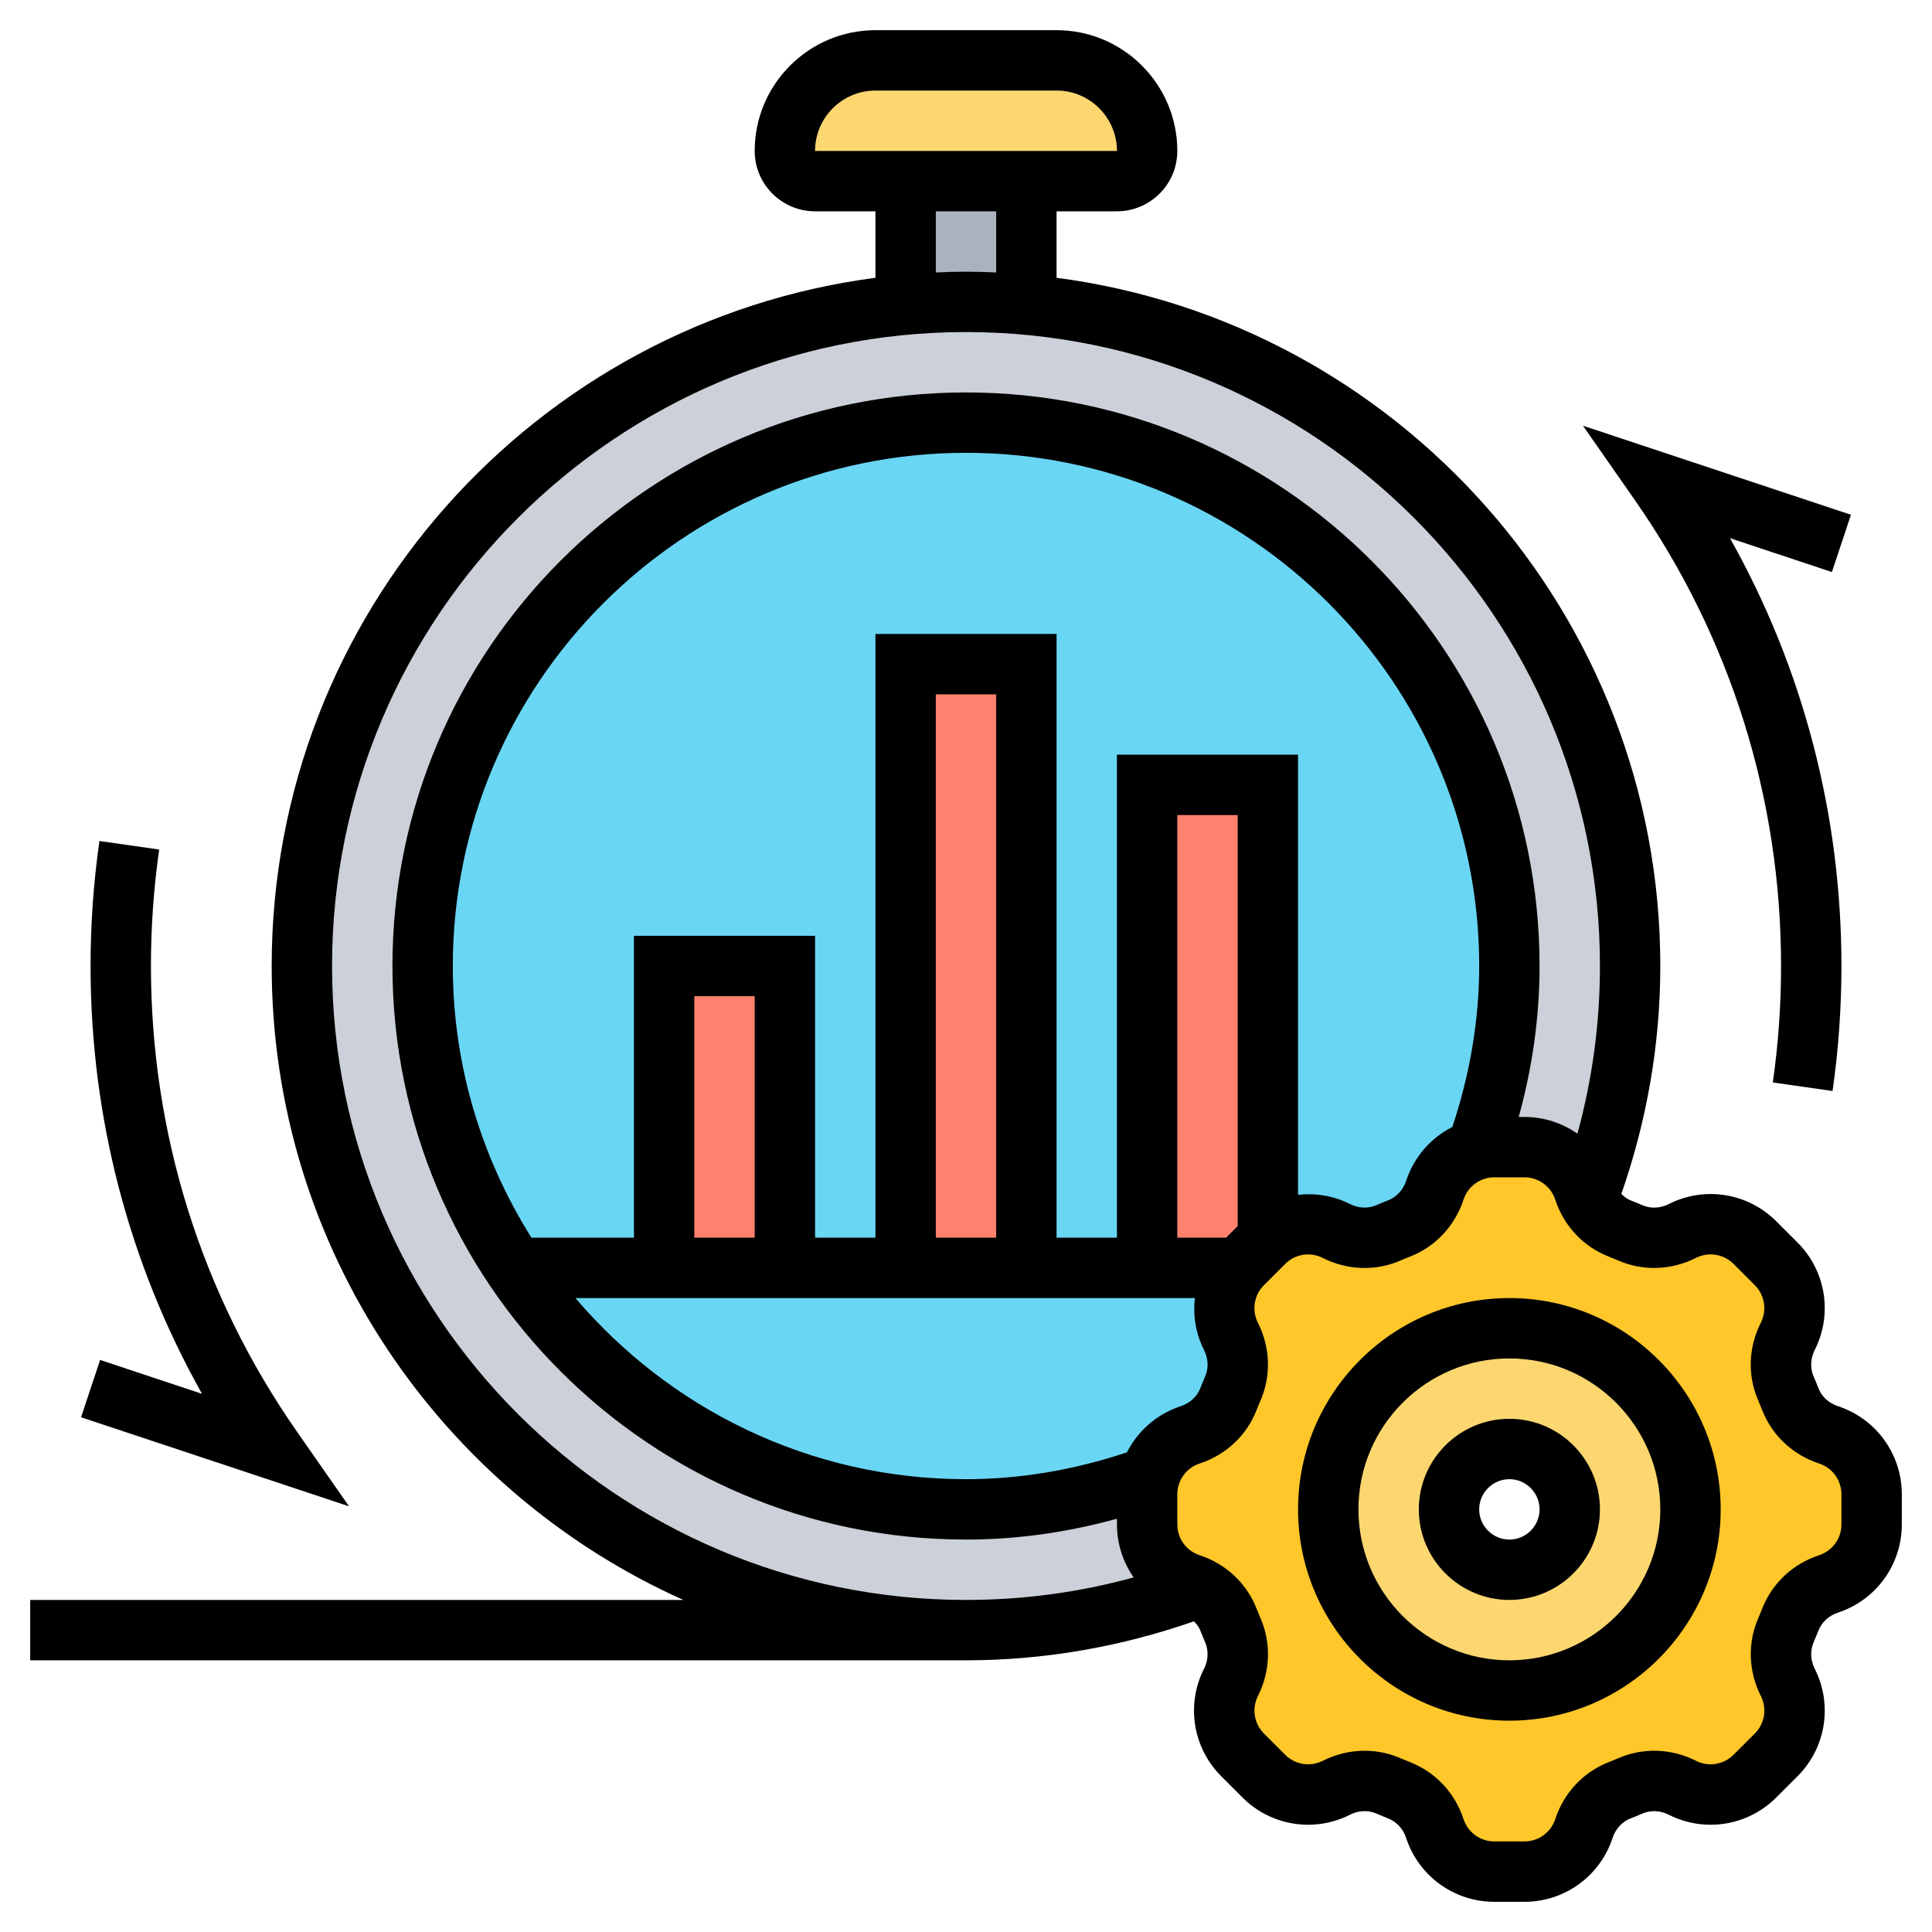
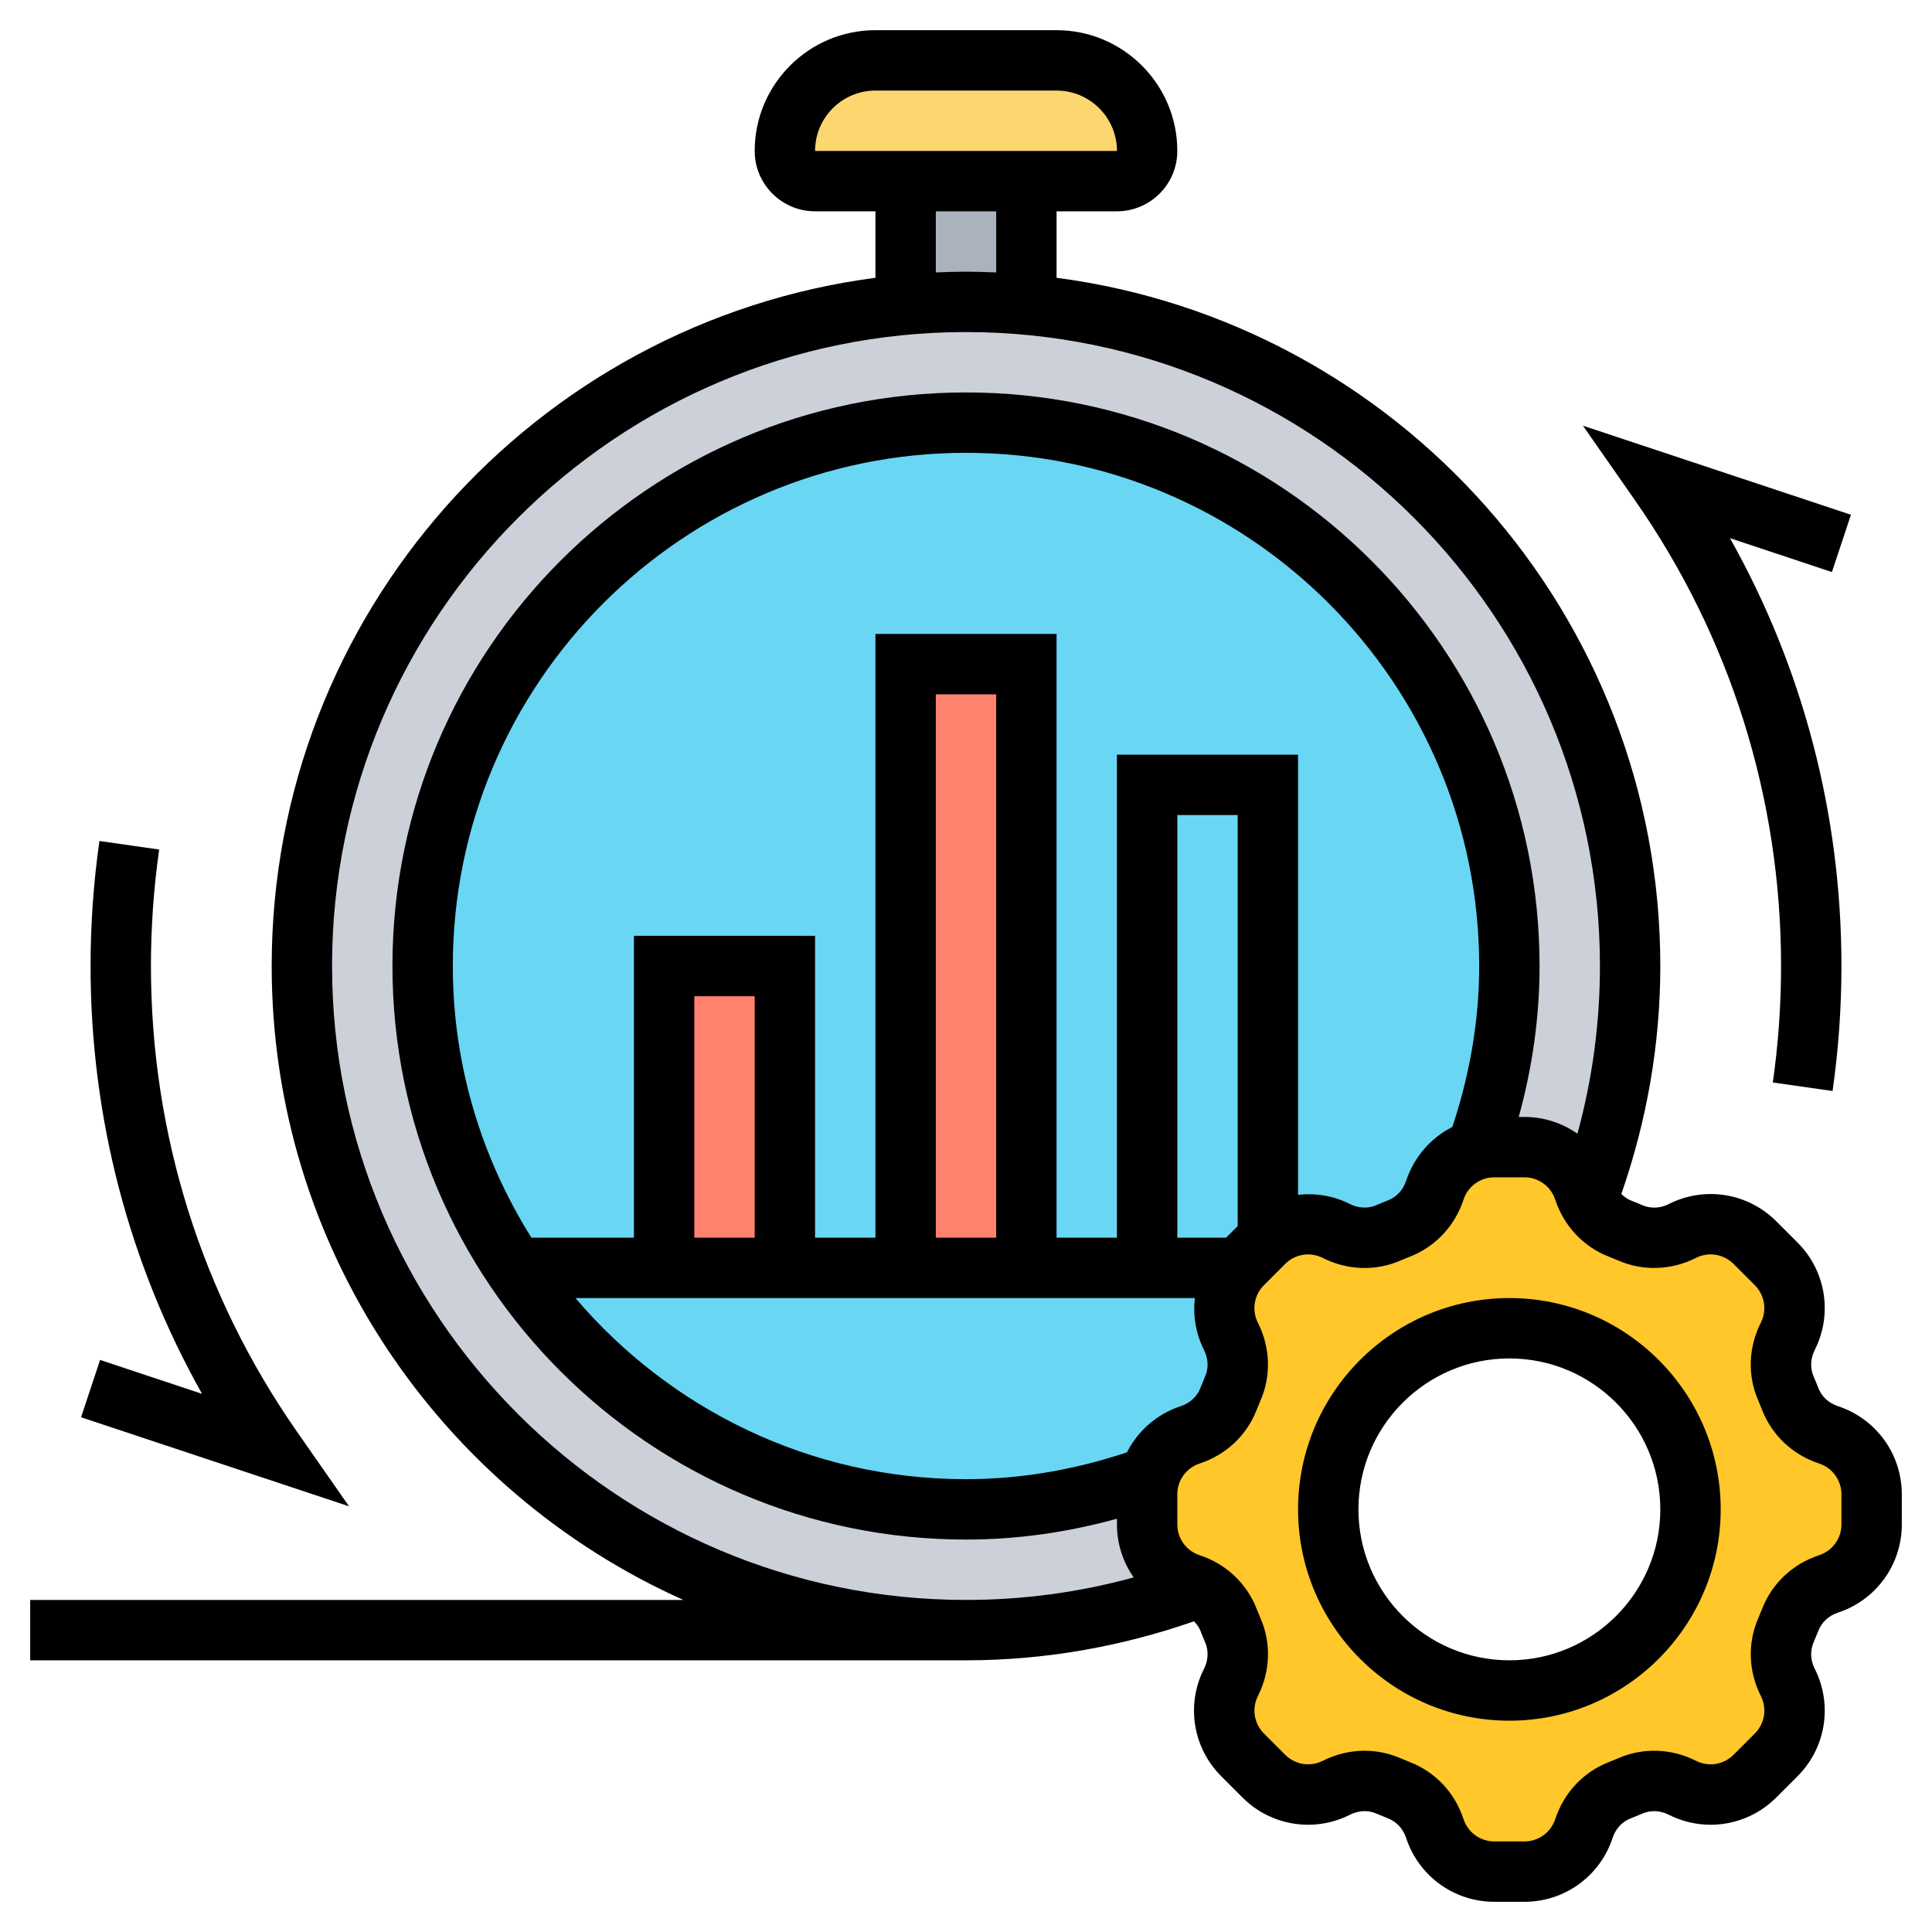
<svg xmlns="http://www.w3.org/2000/svg" id="Layer_5" enable-background="new 0 0 64 64" height="512" viewBox="0 0 64 64" width="512">
  <g>
    <g>
      <g>
        <path d="m35 2c1.66 0 3 1.34 3 3 0 .55-.45 1-1 1h-3-4-3c-.55 0-1-.45-1-1 0-.83.34-1.58.88-2.12s1.29-.88 2.12-.88z" fill="#fcd770" />
      </g>
      <g>
        <path d="m34 6v4.09c-.66-.06-1.32-.09-2-.09s-1.34.03-2 .09v-4.09z" fill="#aab2bd" />
      </g>
      <g>
        <circle cx="32" cy="32" fill="#69d6f4" r="18" />
      </g>
      <g>
        <path d="m39.72 52.6c-2.4.9-5 1.4-7.72 1.4-12.15 0-22-9.85-22-22 0-11.48 8.79-20.9 20-21.91.66-.06 1.32-.09 2-.09s1.34.03 2 .09c11.21 1.01 20 10.43 20 21.91 0 2.72-.5 5.32-1.4 7.72-.06-.09-.1-.19-.13-.29-.28-.85-1.08-1.43-1.97-1.43h-1c-.2 0-.4.03-.58.09.69-1.9 1.08-3.95 1.08-6.09 0-9.94-8.06-18-18-18s-18 8.06-18 18c0 3.7 1.12 7.14 3.04 10 3.22 4.82 8.72 8 14.96 8 2.14 0 4.19-.39 6.09-1.08-.06.18-.09.38-.09.58v1c0 .89.58 1.69 1.43 1.97.1.03.2.07.29.13z" fill="#ccd1d9" />
      </g>
      <g>
-         <path d="m42 26v15.05c-.05.03-.09.07-.13.11l-.71.71c-.04.04-.08.08-.11.13h-3.05v-16z" fill="#ff826e" />
-       </g>
+         </g>
      <g>
        <path d="m30 22h4v20h-4z" fill="#ff826e" />
      </g>
      <g>
        <path d="m22 32h4v10h-4z" fill="#ff826e" />
      </g>
      <g>
        <path d="m50.5 38c.89 0 1.69.58 1.97 1.43.03.1.07.2.13.29.21.44.59.79 1.05.97l.36.15c.25.11.52.16.79.16.32 0 .64-.07.93-.22.8-.41 1.77-.25 2.4.38l.71.71c.4.4.61.93.61 1.46 0 .32-.08.64-.23.94-.27.54-.3 1.17-.06 1.72.05.12.1.24.15.36.22.56.69.99 1.26 1.18.85.28 1.43 1.08 1.43 1.97v1c0 .89-.58 1.69-1.43 1.97-.57.19-1.04.62-1.26 1.18-.05.12-.1.24-.15.36-.11.25-.16.52-.16.79 0 .32.07.64.22.93.41.8.25 1.77-.38 2.4l-.71.71c-.4.4-.93.61-1.46.61-.32 0-.64-.08-.94-.23-.54-.27-1.17-.3-1.72-.06-.12.05-.24.1-.36.15-.56.22-.99.69-1.18 1.26-.28.85-1.08 1.43-1.97 1.43h-1c-.89 0-1.69-.58-1.97-1.43-.19-.57-.62-1.04-1.18-1.26-.12-.05-.24-.1-.36-.15-.25-.11-.52-.16-.79-.16-.32 0-.64.07-.93.22-.8.41-1.77.25-2.4-.38l-.71-.71c-.4-.4-.61-.93-.61-1.46 0-.32.08-.64.23-.94.27-.54.3-1.17.06-1.72-.05-.12-.1-.24-.15-.36-.18-.46-.53-.84-.97-1.05-.09-.06-.19-.1-.29-.13-.85-.28-1.43-1.08-1.43-1.97v-1c0-.2.03-.4.09-.58.19-.64.68-1.17 1.34-1.39.57-.19 1.04-.62 1.26-1.18.05-.12.1-.24.15-.36.11-.25.16-.52.16-.79 0-.32-.07-.64-.22-.93-.38-.75-.27-1.65.27-2.27.03-.05.07-.09.11-.13l.71-.71c.04-.04.08-.08.13-.11.38-.33.85-.5 1.33-.5.32 0 .64.08.94.23.54.27 1.17.3 1.72.06.12-.05.24-.1.36-.15.56-.22.99-.69 1.18-1.26.22-.66.75-1.15 1.39-1.34.18-.06.38-.09.58-.09zm5.5 12c0-3.31-2.69-6-6-6s-6 2.69-6 6 2.69 6 6 6 6-2.69 6-6z" fill="#ffc729" />
      </g>
      <g>
-         <path d="m50 44c3.31 0 6 2.69 6 6s-2.69 6-6 6-6-2.69-6-6 2.69-6 6-6zm2 6c0-1.1-.9-2-2-2s-2 .9-2 2 .9 2 2 2 2-.9 2-2z" fill="#fcd770" />
-       </g>
+         </g>
    </g>
    <g>
      <path d="m50 43c-3.86 0-7 3.14-7 7s3.14 7 7 7 7-3.14 7-7-3.14-7-7-7zm0 12c-2.757 0-5-2.243-5-5s2.243-5 5-5 5 2.243 5 5-2.243 5-5 5z" />
-       <path d="m50 47c-1.654 0-3 1.346-3 3s1.346 3 3 3 3-1.346 3-3-1.346-3-3-3zm0 4c-.551 0-1-.449-1-1s.449-1 1-1 1 .449 1 1-.449 1-1 1z" />
      <path d="m59 32c0 1.292-.092 2.59-.273 3.858l1.979.283c.195-1.361.294-2.754.294-4.141 0-5.013-1.269-9.86-3.693-14.173l3.377 1.123.631-1.898-8.878-2.95 1.724 2.471c3.166 4.537 4.839 9.872 4.839 15.427z" />
      <path d="m2.685 46.949 8.878 2.95-1.724-2.471c-3.166-4.538-4.839-9.873-4.839-15.428 0-1.292.092-2.59.273-3.858l-1.979-.283c-.195 1.361-.294 2.754-.294 4.141 0 5.013 1.269 9.86 3.693 14.173l-3.377-1.123z" />
      <path d="m60.884 46.581c-.302-.099-.538-.316-.646-.594-.051-.132-.104-.263-.161-.393-.118-.273-.104-.591.038-.873.601-1.188.372-2.62-.57-3.561l-.704-.704c-.942-.942-2.373-1.171-3.561-.57-.281.143-.599.157-.874.038-.128-.056-.259-.109-.39-.161-.117-.045-.215-.125-.307-.21.845-2.43 1.291-4.965 1.291-7.553 0-11.665-8.731-21.323-20-22.798v-2.202h2c1.103 0 2-.897 2-2 0-2.206-1.794-4-4-4h-6c-2.206 0-4 1.794-4 4 0 1.103.897 2 2 2h2v2.202c-11.269 1.475-20 11.133-20 22.798 0 9.349 5.61 17.407 13.637 21h-21.637v2h31c2.588 0 5.123-.446 7.552-1.292.086.091.164.189.21.305.051.132.104.263.161.393.118.273.104.591-.038.873-.601 1.188-.372 2.62.57 3.561l.704.705c.941.941 2.372 1.171 3.561.57.282-.144.6-.157.874-.038.129.056.26.11.39.161.28.108.497.345.596.648.417 1.264 1.591 2.114 2.922 2.114h.996c1.331 0 2.505-.85 2.921-2.116.099-.302.316-.538.594-.646.132-.051.263-.104.393-.161.272-.119.591-.104.873.038 1.188.601 2.62.371 3.561-.57l.705-.704c.942-.941 1.171-2.373.57-3.561-.143-.282-.156-.6-.038-.874.056-.129.11-.26.161-.39.108-.28.345-.497.648-.596 1.264-.417 2.114-1.591 2.114-2.922v-.996c0-1.331-.85-2.505-2.116-2.921zm-31.884-43.581h6c1.103 0 2 .897 2.001 2h-10.001c0-1.103.897-2 2-2zm2 4h2v2.025c-.332-.014-.665-.025-1-.025s-.668.011-1 .025zm-20 25c0-11.58 9.42-21 21-21s21 9.42 21 21c0 1.89-.251 3.75-.746 5.554-.503-.351-1.11-.554-1.756-.554h-.188c.454-1.645.69-3.32.69-5 0-10.477-8.523-19-19-19s-19 8.523-19 19 8.523 19 19 19c1.68 0 3.355-.236 5-.69v.188c0 .646.203 1.253.554 1.756-1.804.495-3.664.746-5.554.746-11.58 0-21-9.42-21-21zm28.885 12.721c.143.282.156.6.038.874-.056.129-.11.26-.161.39-.108.28-.345.497-.648.596-.794.261-1.423.821-1.782 1.53-1.748.582-3.538.889-5.332.889-5.18 0-9.818-2.335-12.938-6h20.518c-.064.578.029 1.174.305 1.721zm-14.885-3.721h-2v-8h2zm8 0h-2v-18h2zm8-.385-.385.385h-1.615v-14h2zm-4-15.615v16h-2v-20h-6v20h-2v-10h-6v10h-3.396c-1.64-2.614-2.604-5.693-2.604-9 0-9.374 7.626-17 17-17s17 7.626 17 17c0 1.794-.307 3.584-.889 5.332-.71.36-1.269.99-1.531 1.784-.099.302-.316.538-.596.646-.131.051-.261.104-.391.161-.273.118-.591.105-.873-.038-.546-.276-1.143-.369-1.721-.306v-14.579zm24 25.498c0 .465-.297.875-.74 1.021-.872.286-1.56.932-1.886 1.772-.042.107-.086.214-.131.318-.356.82-.325 1.757.087 2.572.21.415.13.915-.199 1.244l-.705.705c-.33.329-.83.409-1.244.199-.814-.412-1.753-.443-2.571-.087-.105.045-.212.089-.321.132-.839.326-1.484 1.014-1.771 1.887-.145.442-.556.739-1.021.739h-.996c-.465 0-.875-.297-1.021-.74-.286-.872-.932-1.56-1.772-1.886-.107-.042-.214-.086-.318-.131-.378-.165-.781-.247-1.186-.247-.473 0-.947.112-1.386.333-.416.209-.915.13-1.244-.199l-.705-.705c-.329-.329-.409-.829-.199-1.244.412-.815.443-1.752.087-2.571-.045-.105-.089-.212-.132-.321-.326-.839-1.014-1.484-1.887-1.771-.442-.144-.739-.555-.739-1.02v-.996c0-.465.297-.875.739-1.021.873-.286 1.561-.932 1.887-1.772.042-.107.086-.214.131-.318.356-.82.325-1.757-.087-2.572-.21-.415-.13-.916.199-1.245l.704-.704c.329-.33.829-.411 1.245-.199.815.412 1.753.443 2.571.087.106-.046.213-.09.32-.131.839-.327 1.485-1.015 1.772-1.887.145-.443.556-.74 1.021-.74h.996c.465 0 .875.297 1.021.74.287.872.932 1.56 1.771 1.886.107.042.214.086.319.131.818.356 1.757.324 2.572-.087.414-.211.915-.13 1.245.199l.704.704c.329.329.409.83.199 1.245-.412.815-.443 1.752-.087 2.571.045.105.089.212.132.321.326.839 1.014 1.484 1.887 1.771.442.145.739.556.739 1.021z" />
    </g>
  </g>
</svg>